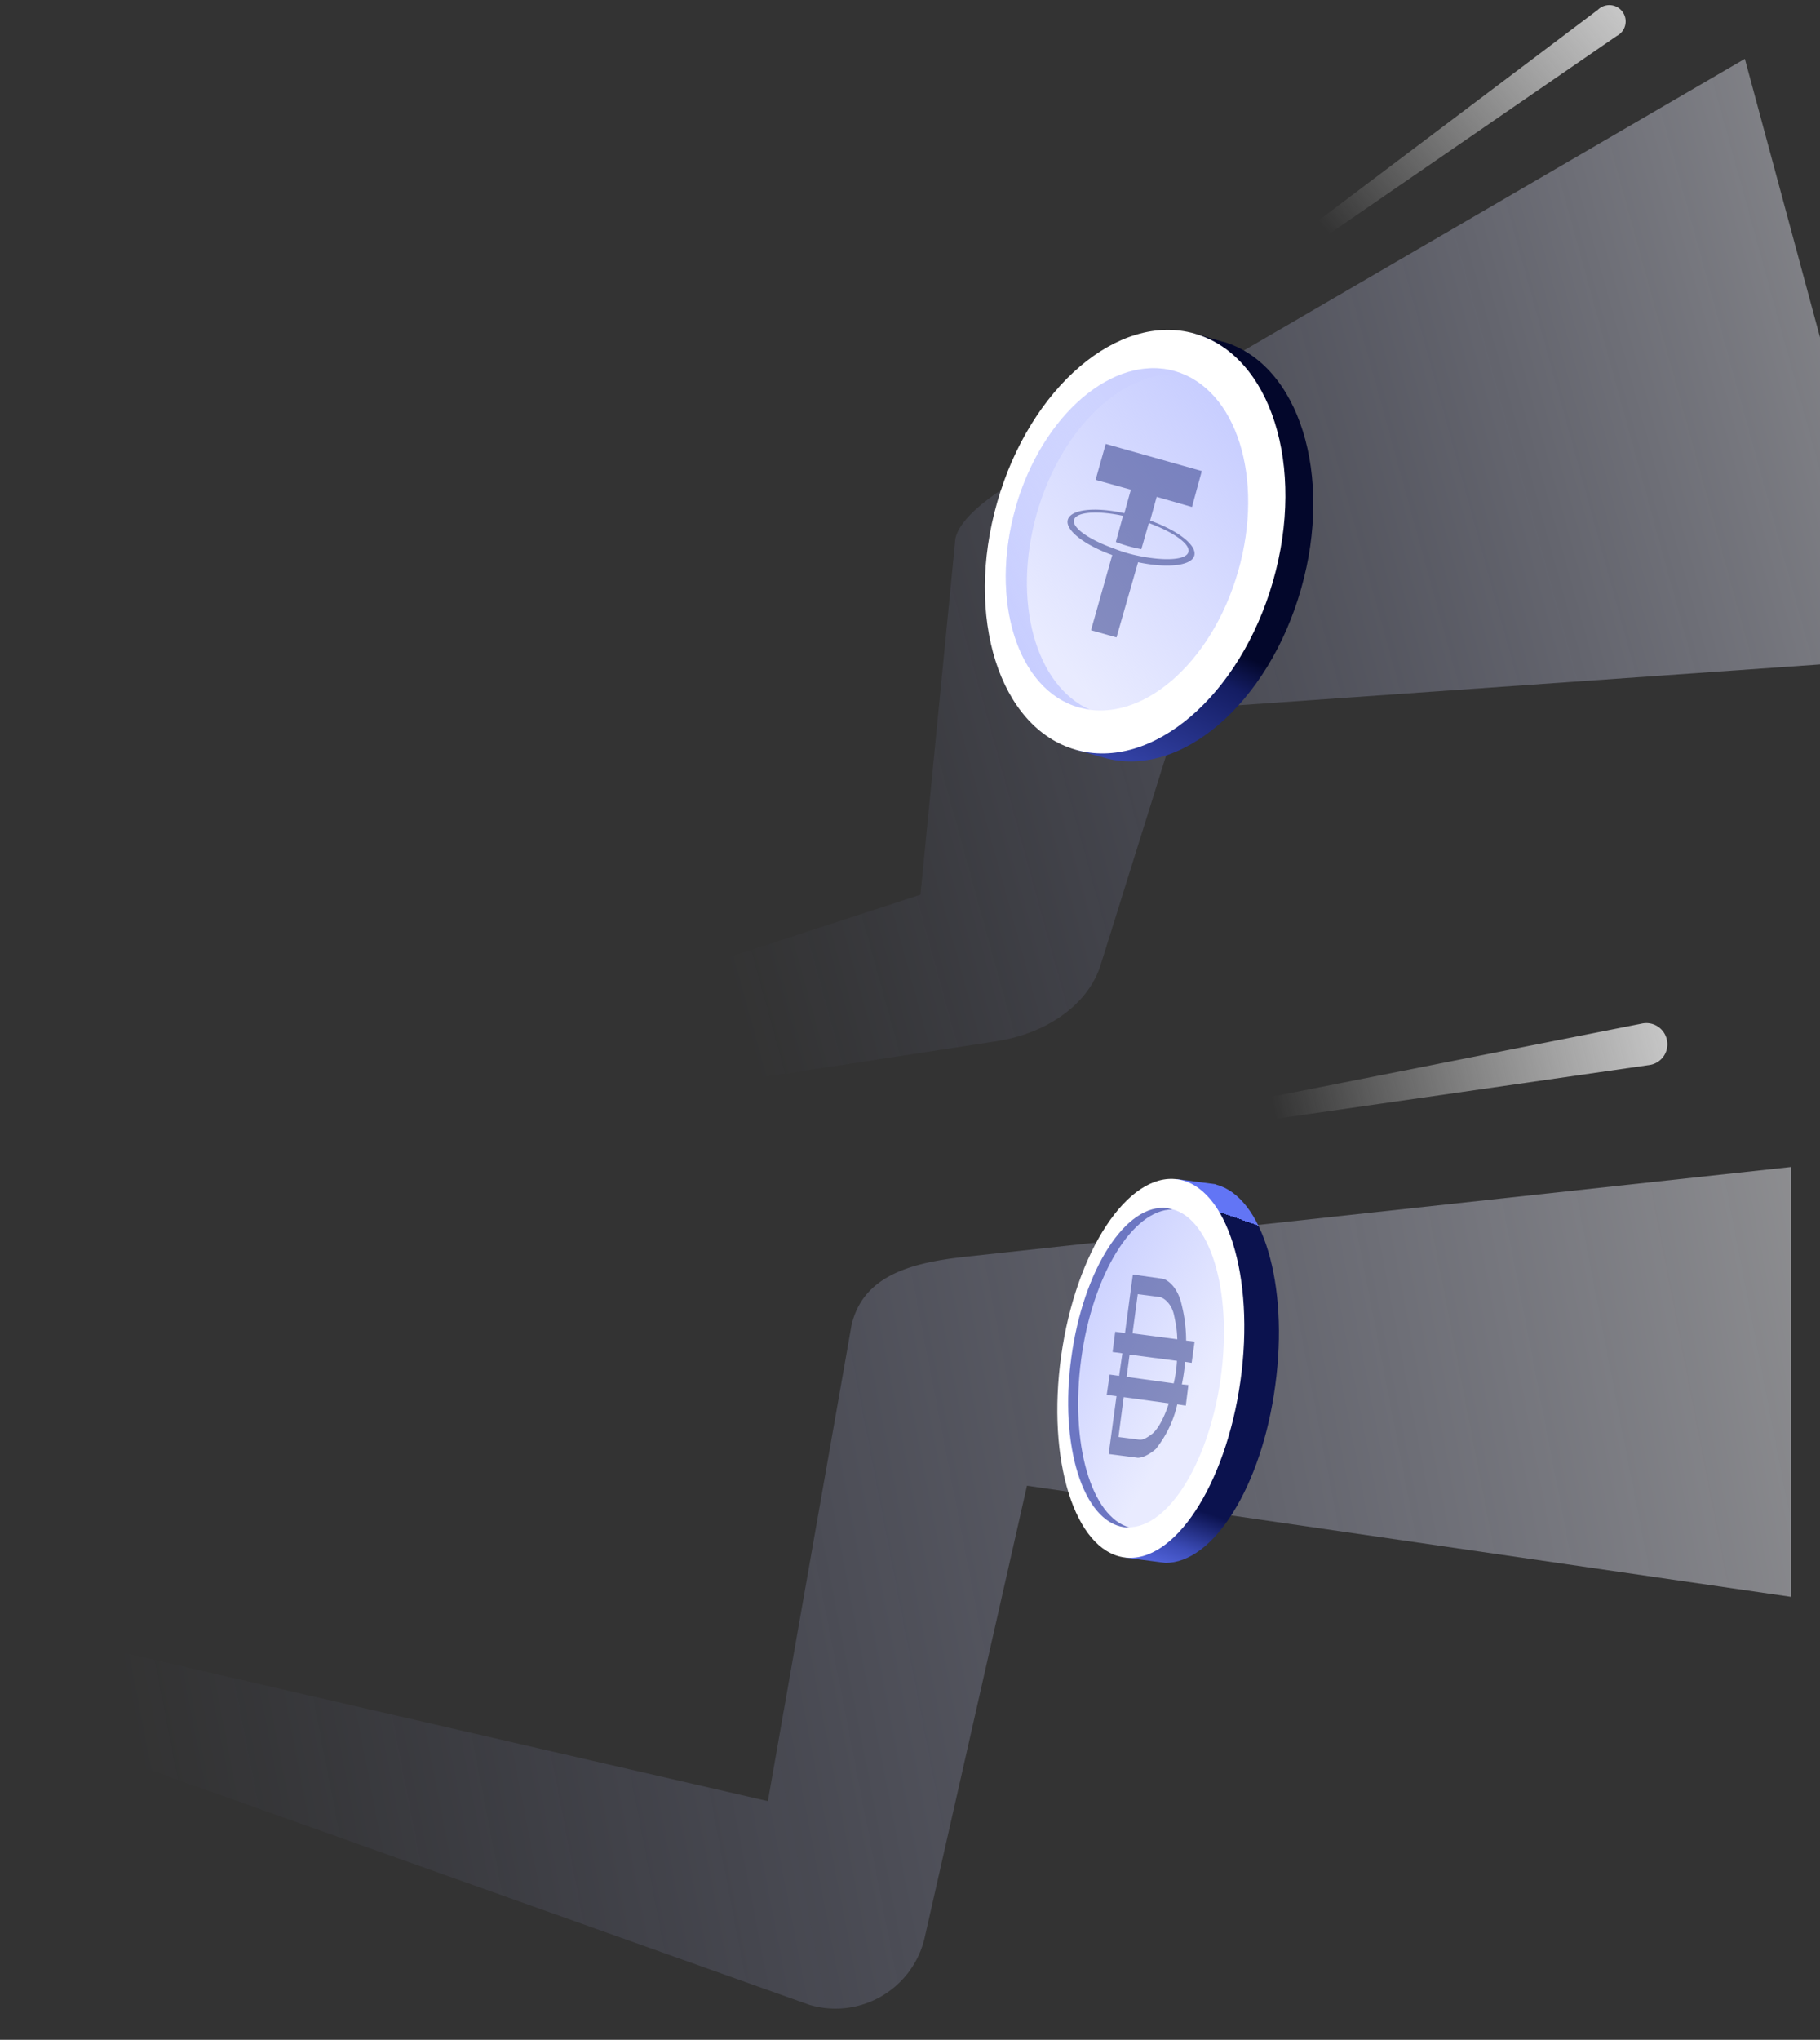
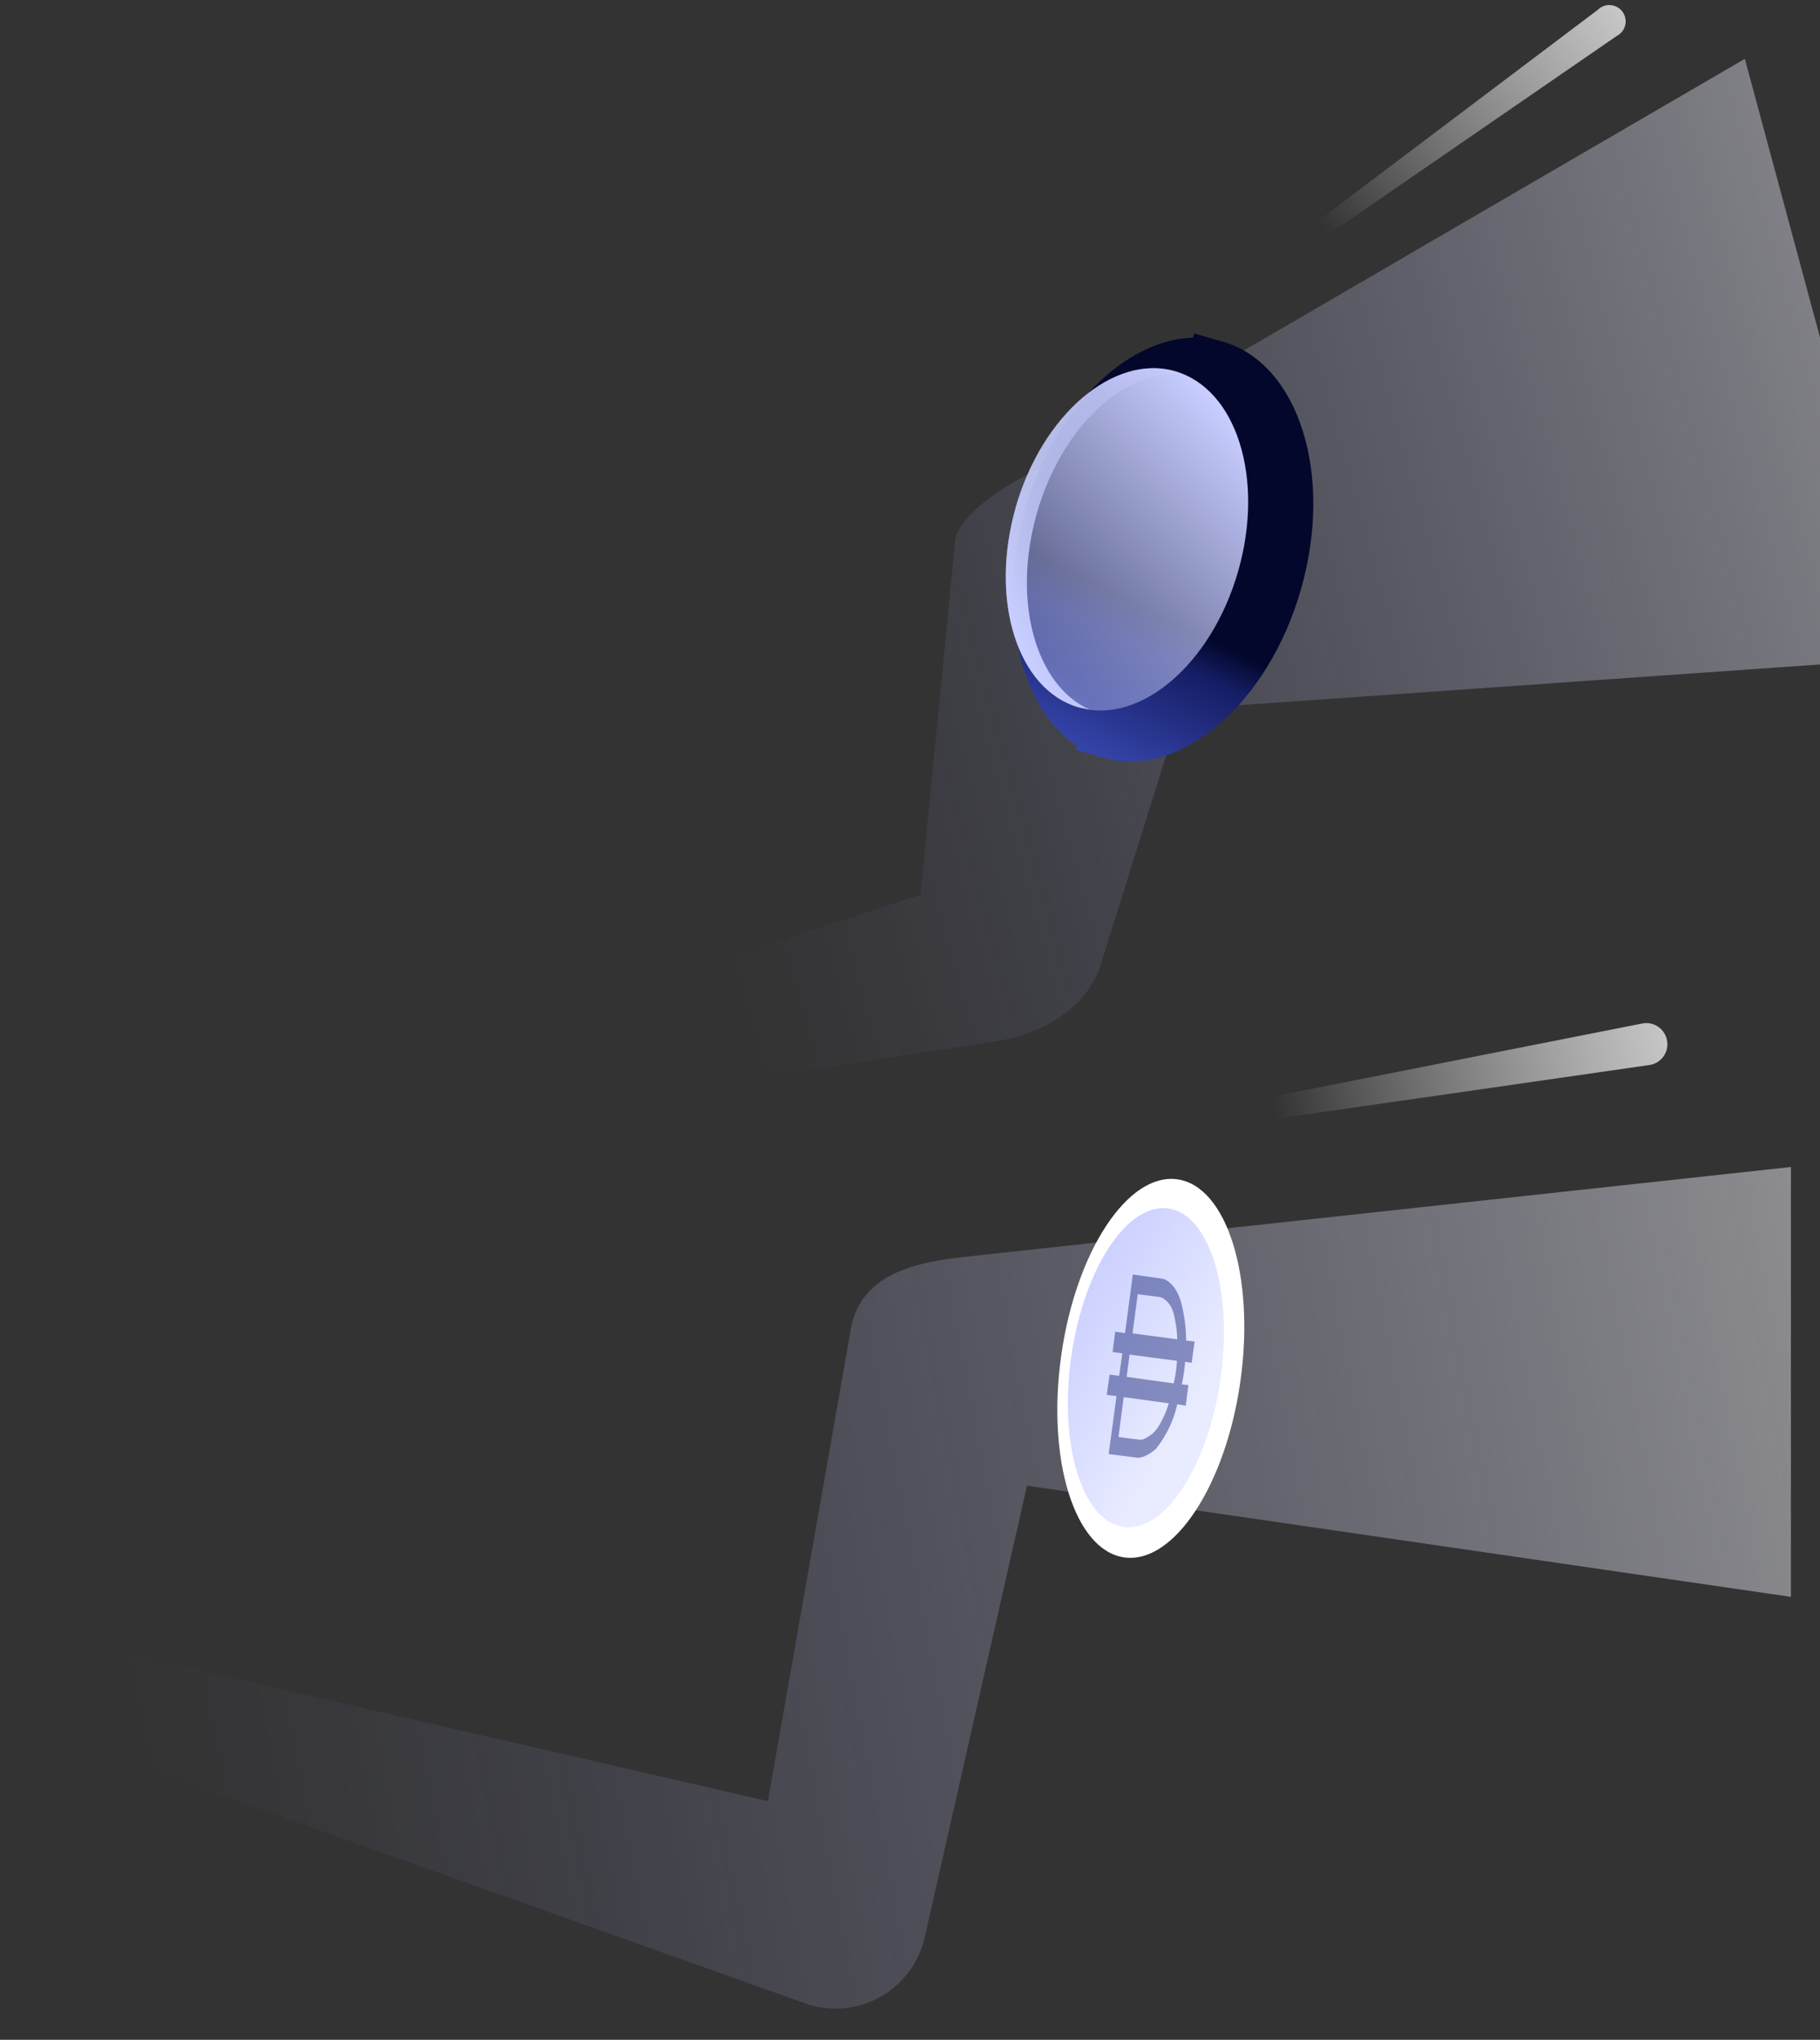
<svg xmlns="http://www.w3.org/2000/svg" fill="none" viewBox="0 0 557 624">
  <rect x="0" y="0" width="557" height="624" fill="#333333" stroke="none" />
  <path fill="url(#a)" fill-opacity=".5" d="M583.5 201.4 361.3 217l-24.4 78c-3.6 11.9-16 21-31.8 23.5L191.2 336l-13.7-28.3 104.2-34 10.7-109c1.7-7.6 15.4-16.8 29-23L534 18z" />
  <path fill="url(#b)" fill-opacity=".5" d="M295.1 384.5c-17 1.9-31 6-34.5 20.9L235 551 0 496.9v28.2l247.7 88.2a28 28 0 0 0 35.3-20.6l31.3-138.2 233.8 34V357z" />
-   <path fill="url(#c)" d="M335.5 416.3c3.2-24 13-43.6 24-51l.6-4.6 12.1 1.6v.1c14.2 3.7 22.3 30.4 18.1 61.3-4.1 31-19 54.6-33.7 54.4l-12.2-1.6.6-4.5c-8.6-10.1-12.8-31.7-9.5-55.7" />
  <ellipse cx="352.2" cy="418.6" fill="#fff" rx="27.7" ry="58.4" transform="rotate(8 352.2 418.6)" />
  <ellipse cx="350.7" cy="418.4" fill="url(#d)" rx="23.1" ry="49.2" transform="rotate(8 350.7 418.4)" />
-   <path fill="#6c76c2" d="M327.9 415.3c3.6-27 16.8-47.4 29.4-45.7l1.5.4c-12.1 0-24.4 19.9-27.9 45.7s3 48.3 14.8 51.6l-1.6-.1c-12.6-1.7-19.9-25-16.2-51.9" />
  <path fill="#253181" fill-opacity=".5" fill-rule="evenodd" d="M355.9 391.2c1.4.3 4.6 2.5 5.8 8.2a45 45 0 0 1 1.3 10.7l2.6.3-.9 6.5-2-.3a56 56 0 0 1-1 6.9l2 .2-.8 6.3-2.6-.4a34 34 0 0 1-6.6 13.7c-3.1 2.6-5.2 2.8-5.9 2.6l-8.5-1.1 2.4-17.7-3-.4.9-6.2 2.9.4 1-6.9-3-.4.8-6.2 3 .4 2.4-17.9zm-12 36.2-1.6 12.2 6.3.8c.5 0 1.3.3 3.8-1.6 2.5-1.8 4.6-7.1 5.3-9.5zm1.8-13-.9 6.8 14.4 2a39 39 0 0 0 1-6.9zm2.5-18.5-1.6 12 13.7 1.8c-.1-2.4-.2-3.7-1-7.4s-3.2-5.2-4.2-5.5z" clip-rule="evenodd" />
  <path fill="url(#e)" d="M313.7 156.1c8.7-30.7 30.5-52.2 51.4-52.8l.4-1.3 8.6 2.5.5.1c23 7 33.5 40.7 23.6 75.5-10 35.2-37 58.3-60.3 51.7l-8.6-2.4.3-1.3c-17.5-11.5-24.6-41.2-15.9-72" />
-   <ellipse cx="347.4" cy="165.7" fill="#fff" rx="43.9" ry="66.2" transform="rotate(-164 347.4 165.7)" />
  <ellipse cx="344.9" cy="165" fill="url(#f)" rx="35.4" ry="53.5" transform="rotate(-164 344.9 165)" />
-   <path fill="#253181" fill-opacity=".5" d="m352 159.2 2-7.2 10.8 3.1 3-11-29.4-8.3-3.1 11 10.8 3-2 7.2c-9-2-16.4-1.2-17.3 2-.9 3.1 5 7.7 13.6 10.8l-6.5 23 7.8 2.2 6.6-23c9 1.9 16.3 1.1 17.2-2 .9-3.2-5-7.7-13.6-10.8m-3.2 10.9a44 44 0 0 1-7.8-2.3c-7.6-2.7-12.9-6.4-12.2-8.8s7.1-2.9 15-1.2l-2.2 8a42 42 0 0 0 7.8 2.2l2.3-8c7.6 2.8 12.8 6.5 12.1 8.9s-7 2.8-15 1.2" />
  <path fill="url(#g)" d="M310.8 155.3c8.1-28.4 29.9-47.1 48.7-41.8q1.5.5 3.1 1.2c-18-2.5-37.7 15.7-45.3 42.4-7.6 26.8-.4 52.6 16.2 60l-3.3-.7c-18.8-5.3-27.4-32.7-19.4-61" />
  <path fill="url(#h)" d="M502.6 313.1c3.6-.7 7 1.7 7.6 5.3a6.4 6.4 0 0 1-5.4 7.4l-116 16.7c-1.7.3-3.4-1-3.7-2.7s.8-3.6 2.6-4z" />
  <path fill="url(#i)" d="M489 3a5 5 0 1 1 5.8 8L405 72.8c-1.1.8-2.7.5-3.5-.6-.9-1.1-.6-2.8.5-3.6z" />
  <defs>
    <linearGradient id="a" x1="200" x2="635.5" y1="215.5" y2="95.5" gradientUnits="userSpaceOnUse">
      <stop stop-color="#8a93df" stop-opacity="0" />
      <stop offset="1" stop-color="#fff" />
    </linearGradient>
    <linearGradient id="b" x1="26.5" x2="595.1" y1="459.9" y2="349.8" gradientUnits="userSpaceOnUse">
      <stop stop-color="#8a93df" stop-opacity="0" />
      <stop offset="1" stop-color="#fff" />
    </linearGradient>
    <linearGradient id="c" x1="380.8" x2="339.3" y1="360.1" y2="479" gradientUnits="userSpaceOnUse">
      <stop offset=".1" stop-color="#6275f5" />
      <stop offset=".1" stop-color="#0b124e" />
      <stop offset=".8" stop-color="#0b124e" />
      <stop offset=".9" stop-color="#3b4bb6" />
      <stop offset="1" stop-color="#6275f5" />
    </linearGradient>
    <linearGradient id="d" x1="372.6" x2="324.1" y1="412.4" y2="392.7" gradientUnits="userSpaceOnUse">
      <stop stop-color="#c8ceff" stop-opacity=".4" />
      <stop offset="1" stop-color="#c8ceff" />
    </linearGradient>
    <linearGradient id="e" x1="381.1" x2="335.4" y1="141.4" y2="238.4" gradientUnits="userSpaceOnUse">
      <stop offset=".5" stop-color="#03072b" />
      <stop offset=".6" stop-color="#141d63" />
      <stop offset="1" stop-color="#3b4bb6" />
    </linearGradient>
    <linearGradient id="f" x1="364.7" x2="318.5" y1="128.8" y2="206" gradientUnits="userSpaceOnUse">
      <stop stop-color="#c8ceff" stop-opacity=".4" />
      <stop offset="1" stop-color="#c8ceff" />
    </linearGradient>
    <linearGradient id="g" x1="357" x2="301.5" y1="146.7" y2="173.8" gradientUnits="userSpaceOnUse">
      <stop offset=".1" stop-color="#c8ceff" stop-opacity=".4" />
      <stop offset="1" stop-color="#c8ceff" />
    </linearGradient>
    <linearGradient id="h" x1="530.4" x2="391.8" y1="314.4" y2="347.5" gradientUnits="userSpaceOnUse">
      <stop stop-color="#d9d9d9" />
      <stop offset="1" stop-color="#fff" stop-opacity="0" />
    </linearGradient>
    <linearGradient id="i" x1="511.1" x2="411.6" y1="-7.2" y2="77.3" gradientUnits="userSpaceOnUse">
      <stop stop-color="#d9d9d9" />
      <stop offset="1" stop-color="#fff" stop-opacity="0" />
    </linearGradient>
  </defs>
</svg>